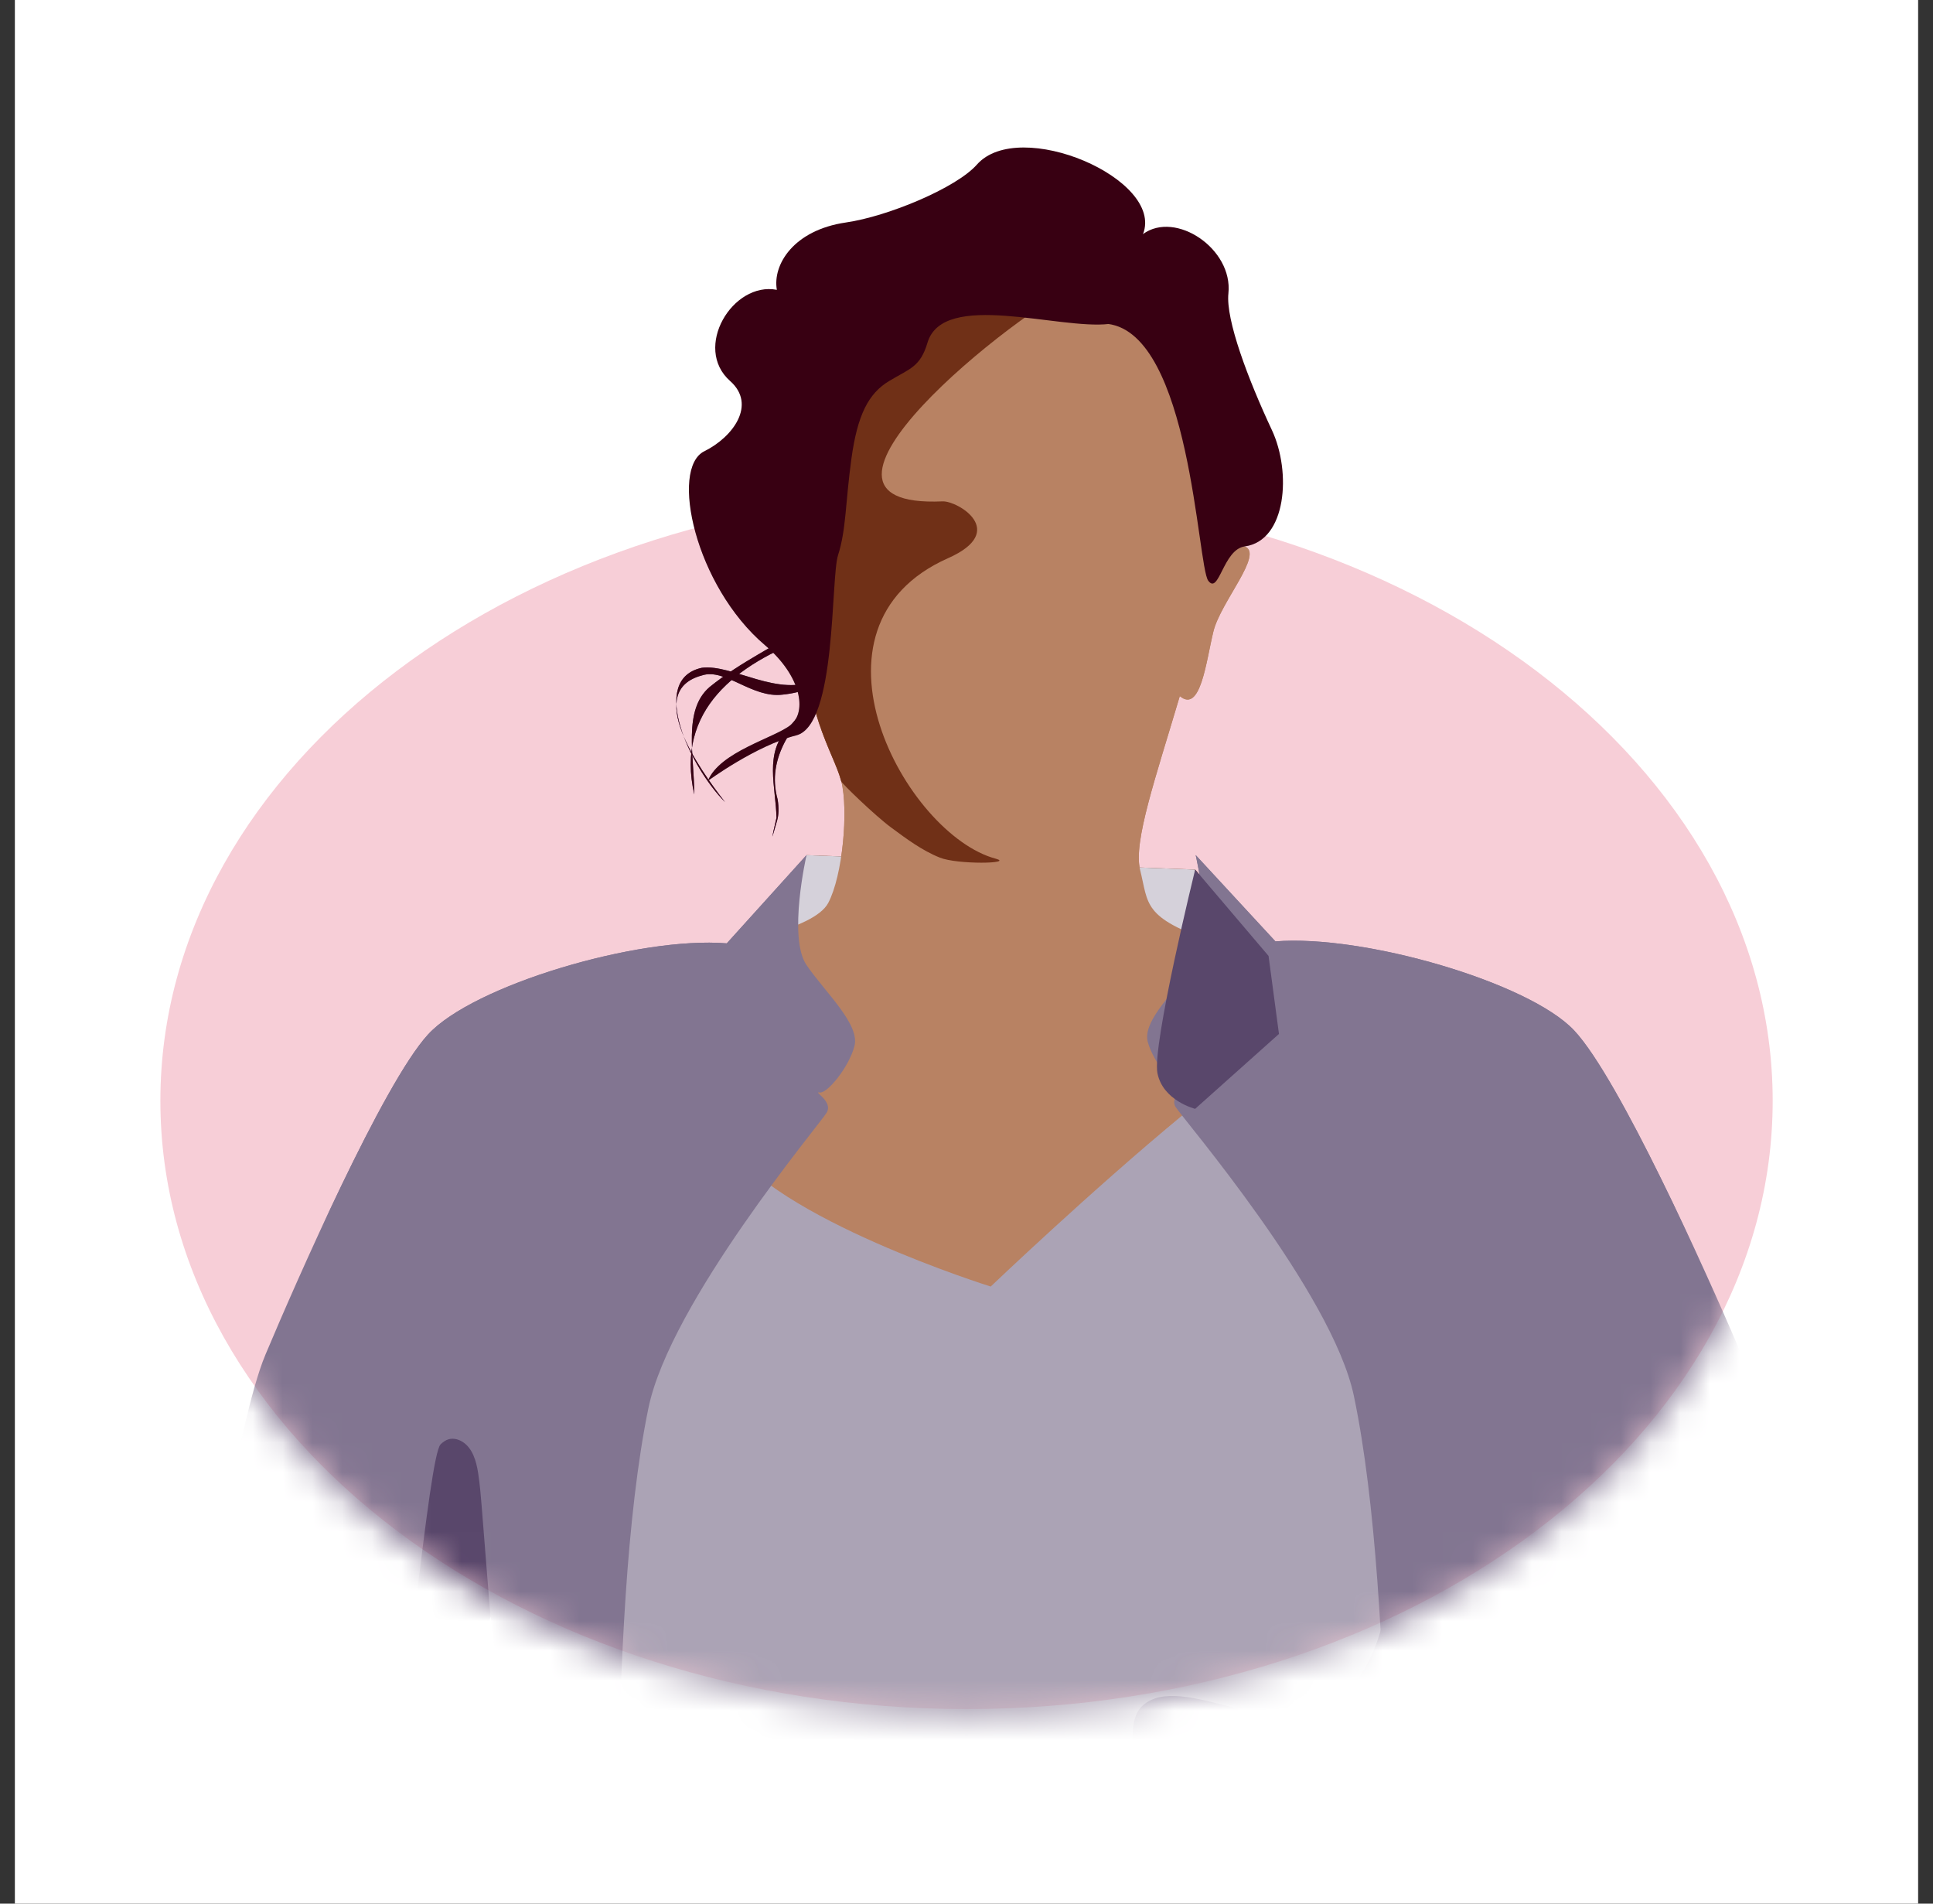
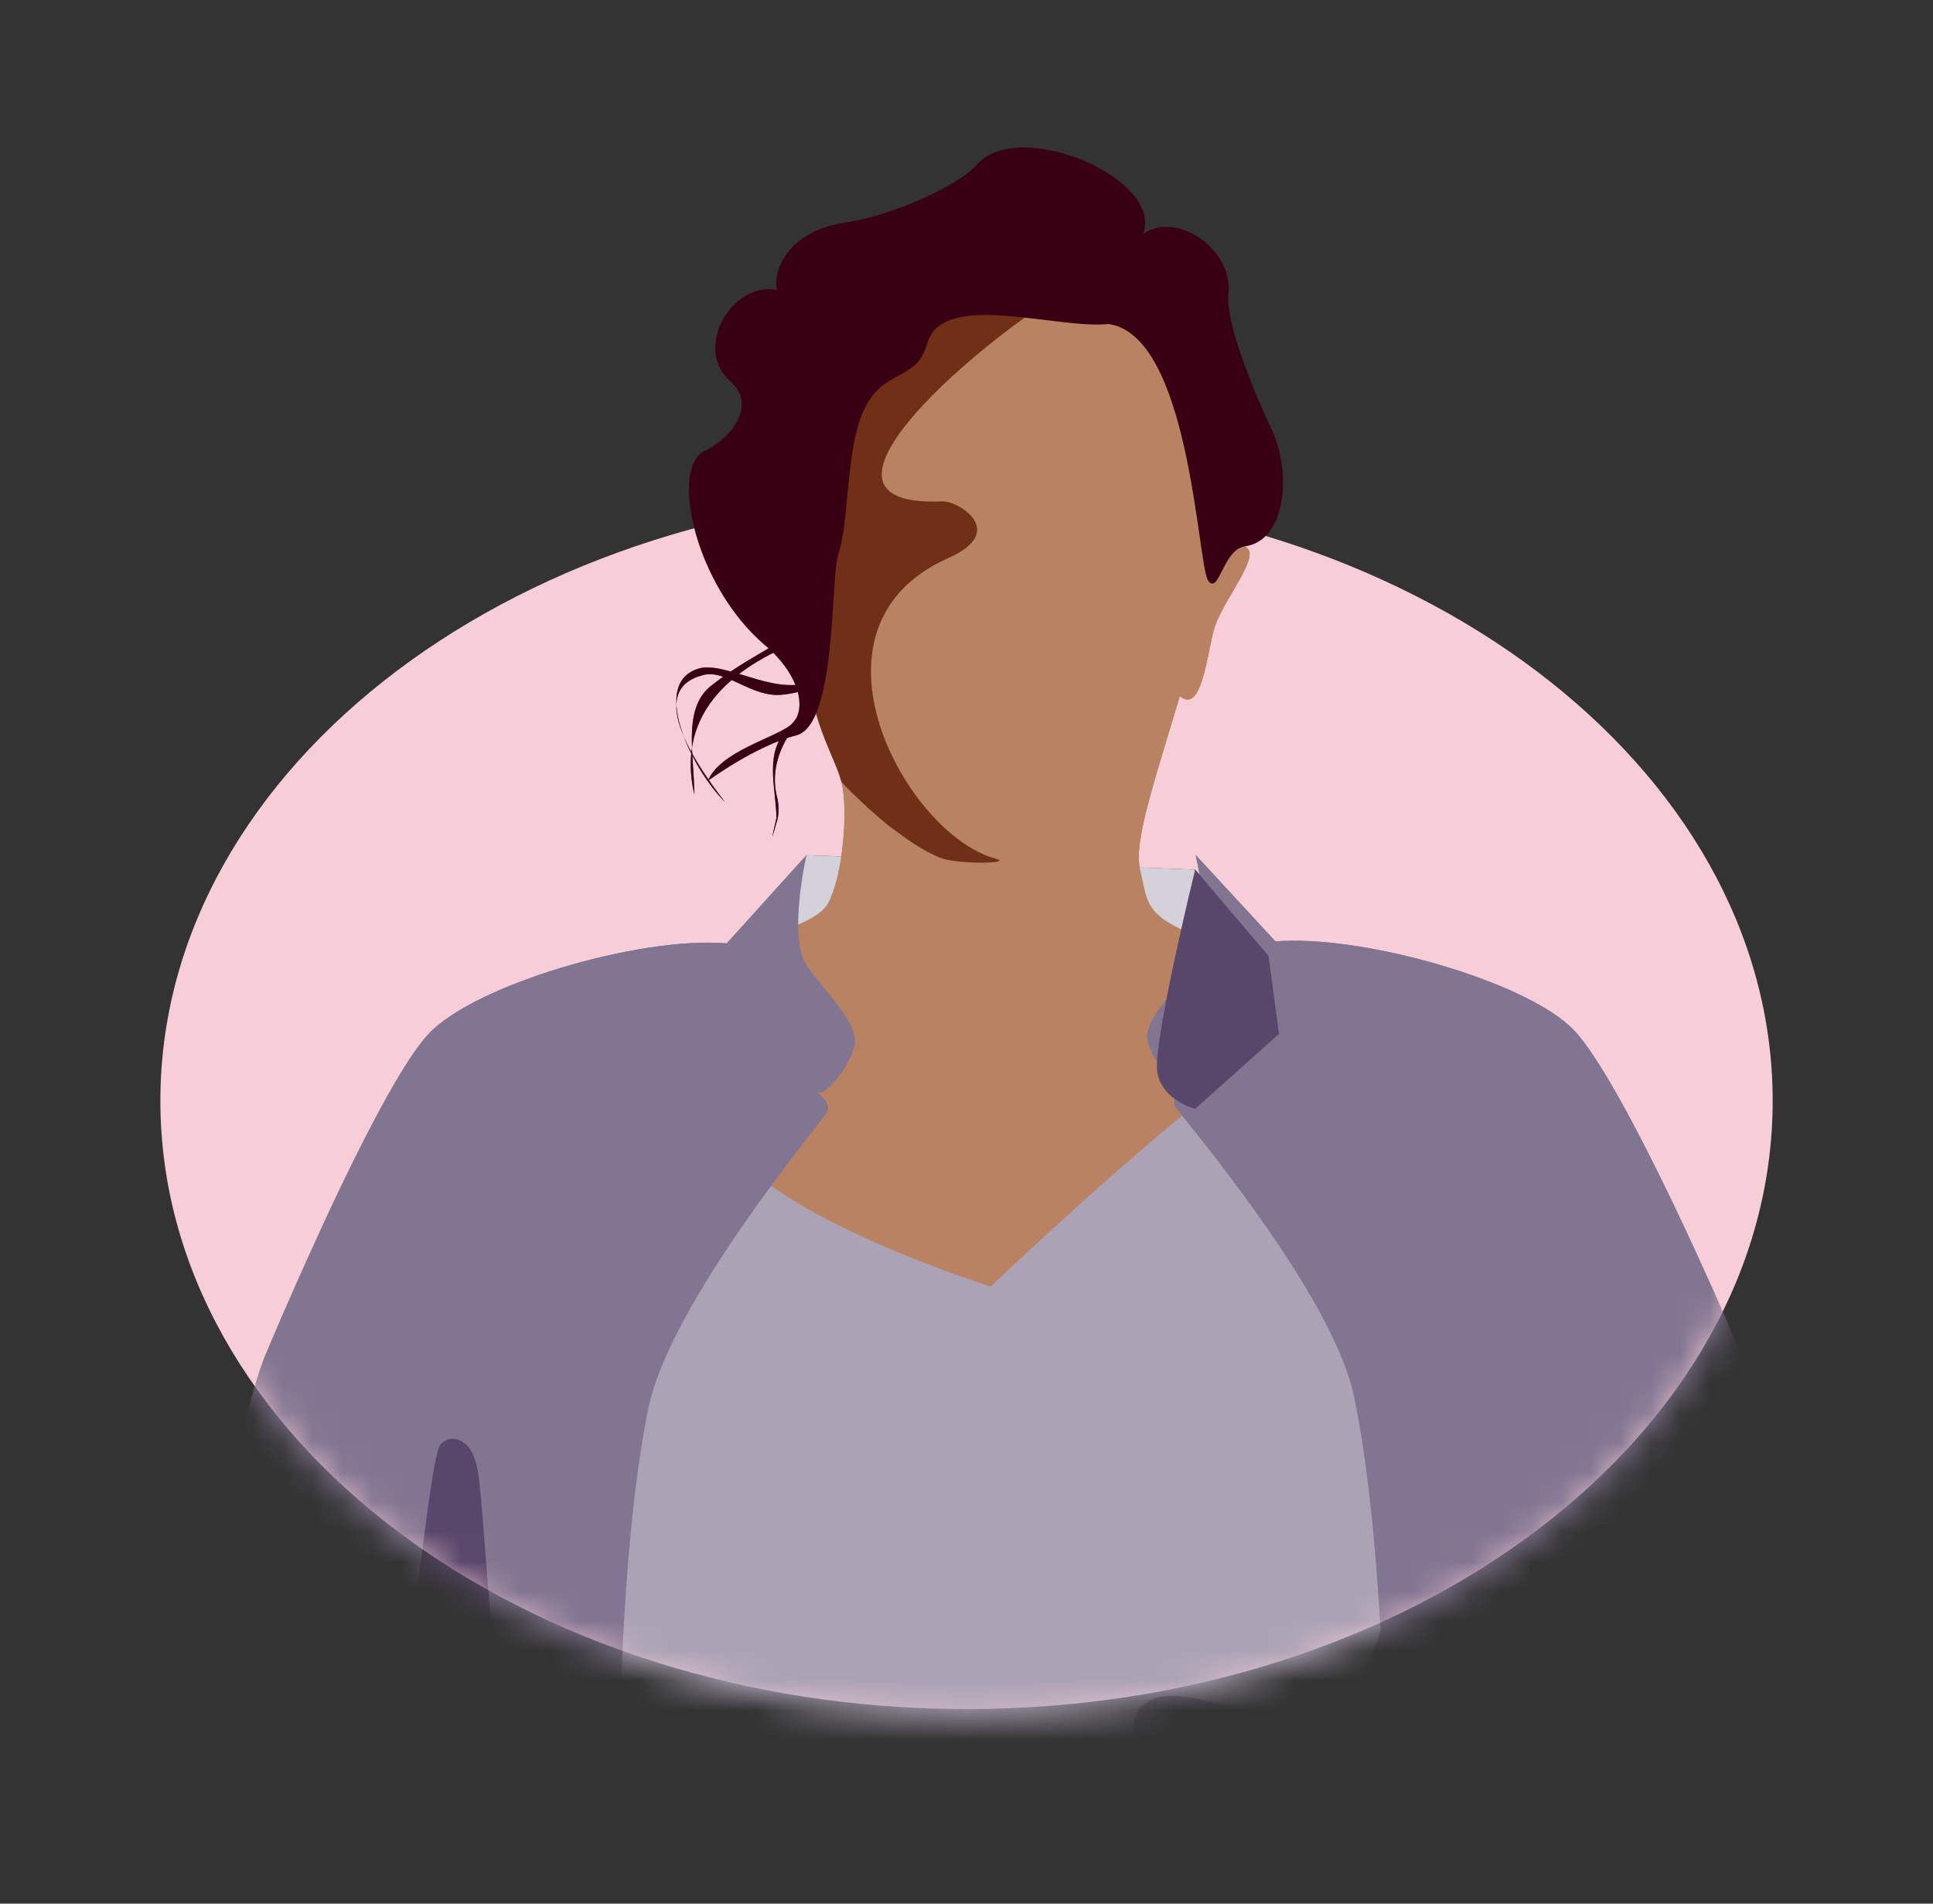
<svg xmlns="http://www.w3.org/2000/svg" width="65" height="64" viewBox="0 0 65 64" fill="none">
  <rect x="0" y="0" width="65" height="64" fill="#333333" stroke="none" />
-   <rect width="64" height="64" transform="translate(0.5)" fill="white" />
  <path d="M32.502 16.56C17.554 16.56 5.393 25.733 5.393 37.009C5.393 48.285 17.554 57.459 32.502 57.459C47.449 57.459 59.609 48.285 59.609 37.009C59.609 25.733 47.449 16.559 32.502 16.559V16.56Z" fill="#F7CED7" />
  <mask id="mask0_281_14789" style="mask-type:alpha" maskUnits="userSpaceOnUse" x="5" y="16" width="55" height="42">
    <path d="M32.502 16.83C17.554 16.83 5.393 26.002 5.393 37.278C5.393 48.554 17.554 57.728 32.502 57.728C47.449 57.728 59.609 48.554 59.609 37.278C59.609 26.002 47.449 16.828 32.502 16.828V16.83Z" fill="#9ADBE8" />
  </mask>
  <g mask="url(#mask0_281_14789)">
    <path d="M48.657 67.529C44.964 69.109 40.577 70.236 38.694 70.446C35.03 70.851 32.257 70.972 31.661 70.958C25.638 70.808 19.888 69.133 19.829 69.12C19.829 69.12 18.245 51.625 19.635 47.354C21.025 43.083 26.332 38.747 26.332 38.747C26.332 38.747 30.847 42.353 33.06 42.573C33.06 42.573 40.2 37.516 40.773 36.43C41.346 35.344 41.525 32.485 40.814 31.67L40.046 31.389L42.705 31.719L48.704 45.152L48.657 67.529Z" fill="#ABA3B5" />
    <path d="M38.411 57.353C39.703 56.15 43.004 58.677 44.822 57.308C45.909 56.489 46.66 55.018 46.758 52.626C46.783 52.018 47.772 51.932 48.087 51.411C48.197 51.228 48.282 51.034 48.361 50.837C48.419 50.696 48.531 50.509 48.513 50.35C48.484 50.092 48.119 49.993 47.946 49.849C47.353 49.362 47.723 48.539 48.363 48.317C48.483 48.276 48.605 48.254 48.728 48.247L48.656 67.528C46.796 68.455 42.81 69.649 42.81 69.649C42.81 69.649 36.621 59.022 38.411 57.353Z" fill="#827591" />
    <path d="M20.078 55.837C19.691 56.544 20.705 59.624 23.343 58.284C25.98 56.944 23.384 65.383 21.947 67.612C21.656 68.063 21.222 68.54 20.689 68.476C20.378 68.44 20.156 68.24 19.999 67.971C19.917 65.683 19.881 63.315 19.939 61.226C19.975 60.997 20.011 60.768 20.046 60.539C20.136 59.936 20.378 55.29 20.08 55.835L20.078 55.837Z" fill="#827591" />
    <path d="M28.871 17.683C28.871 17.683 28.634 18.545 28.296 19.773C28.211 20.08 28.157 20.421 28.175 20.805C28.354 21.68 28.216 22.704 27.6 23.321C26.709 24.347 25.751 25.44 26.151 26.88C26.196 27.168 26.185 27.401 26.134 27.579C26.033 27.936 25.973 28.137 25.973 28.119C25.973 28.101 26.024 27.872 26.111 27.493C26.093 26.465 25.682 25.303 26.505 24.483C27.533 23.321 28.15 22.089 27.85 20.585C27.837 20.221 27.886 19.885 27.958 19.577C28.247 18.349 28.448 17.492 28.448 17.492L28.871 17.683Z" fill="#59476B" />
    <path d="M29.849 18.464C29.296 19.741 28.39 21.03 27.226 21.418C24.77 22.322 22.7 23.869 23.347 26.708C23.347 25.419 22.959 23.869 23.864 23.096C25.934 21.418 28.649 20.902 29.545 18.029L29.849 18.464Z" fill="#59476B" />
    <path d="M29.797 17.711C30.458 20.128 28.907 23.095 26.321 23.353C25.287 23.483 24.381 22.45 23.606 22.707C21.666 23.223 23.476 25.804 24.381 26.966C23.217 25.804 21.795 22.837 23.606 22.45C24.64 22.32 26.192 23.481 27.485 22.837C29.424 21.806 30.071 19.483 29.504 17.455L29.797 17.711Z" fill="#59476B" />
    <path d="M40.191 29.235V31.4L26.345 31.147L27.119 28.75L40.191 29.235Z" fill="#703017" />
    <path d="M24.437 31.719C24.437 31.719 27.364 31.281 27.852 30.356C28.34 29.43 28.535 27.239 28.291 26.267C28.098 25.495 27.353 24.416 27.125 22.404C26.771 22.36 26.682 22.324 26.565 21.817C26.402 21.125 26.413 19.381 26.337 18.65C26.297 18.268 26.729 18.053 27.167 18.057C27.387 14.206 28.349 8.819 34.193 9.282C34.339 9.293 37.363 9.185 39.118 10.936C40.519 12.334 41.05 15.653 40.712 18.841C41.049 18.535 41.486 18.228 41.857 18.371C42.509 18.62 41.045 20.232 40.801 21.237C40.557 22.241 40.374 23.987 39.673 23.403C38.862 26.141 38.104 28.307 38.337 29.237C38.63 30.406 38.408 30.843 40.812 31.671C40.812 31.671 42.923 34.883 39.801 37.462C36.68 40.041 33.314 43.253 33.314 43.253C33.314 43.253 25.997 40.966 24.437 38.387C22.878 35.808 24.437 31.719 24.437 31.719Z" fill="#B88263" />
-     <path d="M31.608 28.834C31.009 28.596 30.487 28.204 29.968 27.822C29.403 27.403 28.307 26.336 28.289 26.269C28.045 25.297 26.923 23.836 27.069 20.624C27.215 17.411 26.825 8.7 34.191 9.284C34.27 9.292 35.212 9.261 36.334 9.521C34.229 10.442 25.834 17.119 31.696 16.856C32.199 16.834 33.932 17.857 31.881 18.766C26.651 21.085 30.46 28.062 33.486 28.87C34.108 29.036 32.204 29.072 31.606 28.834H31.608Z" fill="#B88263" />
    <path d="M38.437 7.87C39.156 6.016 34.272 3.924 32.85 5.534C32.161 6.315 29.864 7.275 28.445 7.48C26.684 7.736 25.976 8.902 26.124 9.744C24.635 9.457 23.292 11.695 24.553 12.81C25.45 13.604 24.649 14.695 23.686 15.171C22.518 15.748 23.375 19.698 25.726 21.693C26.957 22.739 27.134 23.931 26.594 24.369C26.055 24.808 24.203 25.266 23.803 26.254C23.803 26.254 25.412 25.069 26.776 24.723C28.139 24.377 27.928 19.454 28.183 18.663C28.457 17.81 28.429 16.892 28.631 15.423C28.834 13.954 29.202 13.225 29.907 12.805C30.61 12.384 30.947 12.337 31.191 11.519C31.72 9.751 35.606 11.091 37.294 10.891C38.983 10.691 37.768 9.472 38.437 7.872V7.87Z" fill="#ABA3B5" />
-     <path d="M38.436 7.869C39.533 7.07 41.466 8.364 41.308 9.864C41.214 10.753 41.972 12.755 42.773 14.463C43.427 15.863 43.27 18.175 41.858 18.37C41.128 18.471 40.992 20.017 40.629 19.522C40.266 19.028 40.032 11.229 37.249 10.889C34.391 10.539 31.743 9.354 31.889 8.477C32.036 7.601 36.133 7.188 38.438 7.869H38.436Z" fill="#ABA3B5" />
    <path d="M6.28 61.697C7.475 62.757 8.538 63.552 9.601 64.348C10.618 65.109 11.727 65.674 13.055 66.335C14.328 66.97 15.689 67.85 16.907 68.191C17.274 68.294 17.86 68.469 18.633 68.722C18.893 68.806 19.203 68.954 20.094 69.252C20.101 69.254 20.15 69.277 20.217 69.304C20.368 69.364 20.444 69.394 20.491 69.383C20.598 69.362 20.558 69.108 20.681 68.803C20.952 68.13 20.314 54.571 21.804 47.34C22.536 43.787 27.559 37.801 27.796 37.411C28.031 37.022 27.317 36.681 27.561 36.729C27.805 36.778 28.537 35.901 28.732 35.171C28.927 34.441 27.756 33.371 27.121 32.446C26.487 31.52 27.121 28.747 27.121 28.747L24.439 31.715C21.464 31.472 15.904 33.127 14.391 34.781C12.878 36.435 9.952 43.103 8.928 45.538C7.904 47.971 7.125 55.077 5.717 56.051C4.308 57.025 5.075 58.046 6.002 59.502C6.308 59.981 5.726 61.119 5.726 61.119C5.726 61.119 6.036 61.48 6.279 61.695L6.28 61.697ZM13.906 60.97C13.906 60.97 14.59 60.434 14.736 59.316C14.883 58.196 14.346 57.904 15.224 57.078C16.103 56.25 16.493 54.352 16.493 54.352C16.737 56.444 17.567 60.923 17.567 60.923C17.453 61.738 17.236 63.356 16.963 65.228C16.415 64.53 15.671 64.05 15.226 63.404C14.689 62.625 13.908 60.971 13.908 60.971L13.906 60.97Z" fill="#827591" />
    <path d="M48.112 67.912C47.529 67.912 46.811 68.282 46.811 68.282C46.54 67.624 47.014 53.996 45.525 46.926C44.793 43.452 39.77 37.599 39.533 37.218C39.298 36.837 40.012 36.504 39.768 36.552C39.524 36.599 38.792 35.742 38.596 35.028C38.401 34.314 39.573 33.268 40.207 32.364C40.842 31.459 40.207 28.747 40.207 28.747L42.889 31.649C45.865 31.411 51.425 33.03 52.938 34.647C54.45 36.264 57.377 42.784 58.4 45.165C59.425 47.544 59.38 53.57 60.788 54.522C62.196 55.474 61.43 56.472 60.502 57.895C60.197 58.365 60.227 59.218 60.227 59.218C57.311 62.314 53.676 65.455 48.112 67.912ZM53.422 60.253C53.422 60.253 52.739 59.73 52.592 58.636C52.446 57.541 52.983 57.255 52.104 56.448C51.226 55.638 50.835 53.783 50.835 53.783C50.591 55.829 49.762 60.207 49.762 60.207C49.876 61.005 50.093 62.586 50.365 64.417C50.913 63.734 51.658 63.265 52.102 62.634C52.639 61.872 53.42 60.255 53.42 60.255L53.422 60.253Z" fill="#827591" />
    <path d="M13.254 57.971C13.633 58.277 14.409 48.96 14.815 48.56C14.893 48.482 14.985 48.415 15.092 48.386C15.238 48.347 15.399 48.383 15.531 48.461C15.891 48.672 16.017 49.122 16.08 49.534C16.138 49.912 16.169 50.295 16.2 50.677C16.292 51.826 16.382 52.977 16.474 54.126C16.48 54.201 16.485 54.275 16.491 54.351C16.478 54.409 16.088 56.259 15.224 57.074C14.345 57.902 14.882 58.194 14.736 59.313C14.614 60.243 14.123 60.768 13.96 60.92C13.033 60.085 12.315 58.99 11.215 58.402C10.73 58.142 10.186 57.992 9.736 57.677C9.286 57.361 12.802 57.606 13.254 57.971Z" fill="#59476B" />
    <path d="M40.191 29.235C40.191 29.235 38.739 35.141 38.922 36.076C39.104 37.01 40.191 37.279 40.191 37.279L43.008 34.761L42.658 32.138L40.191 29.235Z" fill="#703017" />
  </g>
  <mask id="mask1_281_14789" style="mask-type:alpha" maskUnits="userSpaceOnUse" x="3" y="2" width="60" height="40">
    <path d="M3.375 2.084H63V41.584L3.375 40.959V2.084Z" fill="#D9D9D9" />
  </mask>
  <g mask="url(#mask1_281_14789)">
    <path d="M48.656 67.529C44.963 69.109 40.576 70.236 38.693 70.446C35.029 70.851 32.256 70.972 31.66 70.958C25.637 70.808 19.887 69.133 19.828 69.12C19.828 69.12 18.244 51.625 19.634 47.354C21.024 43.083 26.331 38.747 26.331 38.747C26.331 38.747 30.846 42.353 33.059 42.573C33.059 42.573 40.198 37.516 40.771 36.43C41.344 35.344 41.523 32.485 40.813 31.67L40.045 31.389L42.704 31.719L48.703 45.152L48.656 67.529Z" fill="#ABA3B5" />
    <path d="M28.87 17.683C28.87 17.683 28.633 18.545 28.295 19.773C28.21 20.08 28.156 20.421 28.174 20.805C28.353 21.68 28.215 22.704 27.599 23.321C26.708 24.347 25.75 25.44 26.149 26.88C26.195 27.168 26.184 27.401 26.133 27.579C26.032 27.936 25.972 28.137 25.972 28.119C25.972 28.101 26.023 27.872 26.11 27.493C26.091 26.465 25.681 25.303 26.504 24.483C27.532 23.321 28.148 22.089 27.848 20.585C27.836 20.221 27.884 19.885 27.957 19.577C28.246 18.349 28.447 17.492 28.447 17.492L28.87 17.683Z" fill="#380012" />
    <path d="M29.848 18.464C29.295 19.741 28.389 21.03 27.225 21.418C24.768 22.322 22.699 23.869 23.346 26.708C23.346 25.419 22.957 23.869 23.863 23.096C25.933 21.418 28.648 20.902 29.544 18.029L29.848 18.464Z" fill="#380012" />
    <path d="M29.795 17.711C30.457 20.128 28.906 23.095 26.319 23.353C25.285 23.483 24.38 22.45 23.605 22.707C21.665 23.223 23.474 25.804 24.38 26.966C23.216 25.804 21.793 22.837 23.605 22.45C24.638 22.32 26.191 23.481 27.483 22.837C29.423 21.806 30.07 19.483 29.503 17.455L29.795 17.711Z" fill="#380012" />
    <path d="M40.19 29.235V31.4L26.344 31.147L27.118 28.75L40.19 29.235Z" fill="#D5D1DA" />
    <path d="M24.436 31.719C24.436 31.719 27.363 31.281 27.851 30.356C28.339 29.43 28.534 27.239 28.29 26.267C28.096 25.495 27.352 24.416 27.124 22.404C26.77 22.36 26.681 22.324 26.564 21.817C26.401 21.125 26.412 19.381 26.336 18.65C26.296 18.268 26.728 18.053 27.166 18.057C27.386 14.206 28.348 8.819 34.191 9.282C34.338 9.293 37.362 9.185 39.117 10.936C40.518 12.334 41.049 15.653 40.711 18.841C41.047 18.535 41.485 18.228 41.855 18.371C42.508 18.62 41.044 20.232 40.8 21.237C40.556 22.241 40.373 23.987 39.672 23.403C38.86 26.141 38.103 28.307 38.336 29.237C38.629 30.406 38.407 30.843 40.811 31.671C40.811 31.671 42.922 34.883 39.8 37.462C36.679 40.041 33.313 43.253 33.313 43.253C33.313 43.253 25.996 40.966 24.436 38.387C22.876 35.808 24.436 31.719 24.436 31.719Z" fill="#B88263" />
    <path d="M31.607 28.834C31.008 28.596 30.486 28.204 29.967 27.822C29.401 27.403 28.306 26.336 28.288 26.269C28.044 25.297 26.921 23.836 27.068 20.624C27.214 17.411 26.824 8.7 34.19 9.284C34.269 9.292 35.211 9.261 36.333 9.521C34.227 10.442 25.833 17.119 31.695 16.856C32.198 16.834 33.931 17.857 31.88 18.766C26.65 21.085 30.459 28.062 33.485 28.87C34.106 29.036 32.203 29.072 31.605 28.834H31.607Z" fill="#703017" />
    <path d="M38.436 7.87C39.155 6.016 34.271 3.924 32.849 5.534C32.16 6.315 29.863 7.275 28.444 7.48C26.683 7.736 25.974 8.902 26.123 9.744C24.633 9.457 23.29 11.695 24.552 12.81C25.448 13.604 24.648 14.695 23.684 15.171C22.517 15.748 23.373 19.698 25.725 21.693C26.956 22.739 27.133 23.931 26.593 24.369C26.054 24.808 24.201 25.266 23.802 26.254C23.802 26.254 25.411 25.069 26.775 24.723C28.138 24.377 27.927 19.454 28.181 18.663C28.456 17.81 28.427 16.892 28.63 15.423C28.832 13.954 29.201 13.225 29.906 12.805C30.609 12.384 30.945 12.337 31.189 11.519C31.719 9.751 35.605 11.091 37.293 10.891C38.982 10.691 37.767 9.472 38.436 7.872V7.87Z" fill="#380012" />
    <path d="M38.435 7.869C39.532 7.07 41.465 8.364 41.307 9.864C41.213 10.753 41.971 12.755 42.771 14.463C43.426 15.863 43.268 18.175 41.857 18.37C41.126 18.471 40.991 20.017 40.628 19.522C40.264 19.028 40.031 11.229 37.248 10.889C34.39 10.539 31.742 9.354 31.888 8.477C32.035 7.601 36.132 7.188 38.437 7.869H38.435Z" fill="#380012" />
    <path d="M6.28 61.697C7.475 62.757 8.538 63.552 9.601 64.348C10.618 65.109 11.727 65.674 13.055 66.335C14.328 66.97 15.689 67.85 16.907 68.191C17.274 68.294 17.86 68.469 18.633 68.722C18.893 68.806 19.203 68.954 20.094 69.252C20.101 69.254 20.15 69.277 20.217 69.304C20.368 69.364 20.444 69.394 20.491 69.383C20.598 69.362 20.558 69.108 20.681 68.803C20.952 68.13 20.314 54.571 21.804 47.34C22.536 43.787 27.559 37.801 27.796 37.411C28.031 37.022 27.317 36.681 27.561 36.729C27.805 36.778 28.537 35.901 28.732 35.171C28.927 34.441 27.756 33.371 27.121 32.446C26.487 31.52 27.121 28.747 27.121 28.747L24.439 31.715C21.464 31.472 15.904 33.127 14.391 34.781C12.878 36.435 9.952 43.103 8.928 45.538C7.904 47.971 7.125 55.077 5.717 56.051C4.308 57.025 5.075 58.046 6.002 59.502C6.308 59.981 5.726 61.119 5.726 61.119C5.726 61.119 6.036 61.48 6.279 61.695L6.28 61.697ZM13.906 60.97C13.906 60.97 14.59 60.434 14.736 59.316C14.883 58.196 14.346 57.904 15.224 57.078C16.103 56.25 16.493 54.352 16.493 54.352C16.737 56.444 17.567 60.923 17.567 60.923C17.453 61.738 17.236 63.356 16.963 65.228C16.415 64.53 15.671 64.05 15.226 63.404C14.689 62.625 13.908 60.971 13.908 60.971L13.906 60.97Z" fill="#827591" />
    <path d="M48.111 67.912C47.528 67.912 46.81 68.282 46.81 68.282C46.539 67.624 47.013 53.996 45.524 46.926C44.792 43.452 39.768 37.599 39.532 37.218C39.297 36.837 40.011 36.504 39.767 36.552C39.523 36.599 38.791 35.742 38.595 35.028C38.4 34.314 39.571 33.268 40.206 32.364C40.84 31.459 40.206 28.747 40.206 28.747L42.888 31.649C45.863 31.411 51.423 33.03 52.936 34.647C54.449 36.264 57.376 42.784 58.399 45.165C59.424 47.544 59.379 53.57 60.787 54.522C62.195 55.474 61.428 56.472 60.501 57.895C60.196 58.365 60.226 59.218 60.226 59.218C57.309 62.314 53.675 65.455 48.111 67.912ZM53.421 60.253C53.421 60.253 52.737 59.73 52.591 58.636C52.445 57.541 52.981 57.255 52.103 56.448C51.225 55.638 50.834 53.783 50.834 53.783C50.59 55.829 49.761 60.207 49.761 60.207C49.874 61.005 50.091 62.586 50.364 64.417C50.912 63.734 51.657 63.265 52.101 62.634C52.638 61.872 53.419 60.255 53.419 60.255L53.421 60.253Z" fill="#827591" />
    <path d="M40.189 29.235C40.189 29.235 38.738 35.141 38.92 36.076C39.103 37.01 40.189 37.279 40.189 37.279L43.007 34.761L42.657 32.138L40.189 29.235Z" fill="#59476B" />
  </g>
</svg>